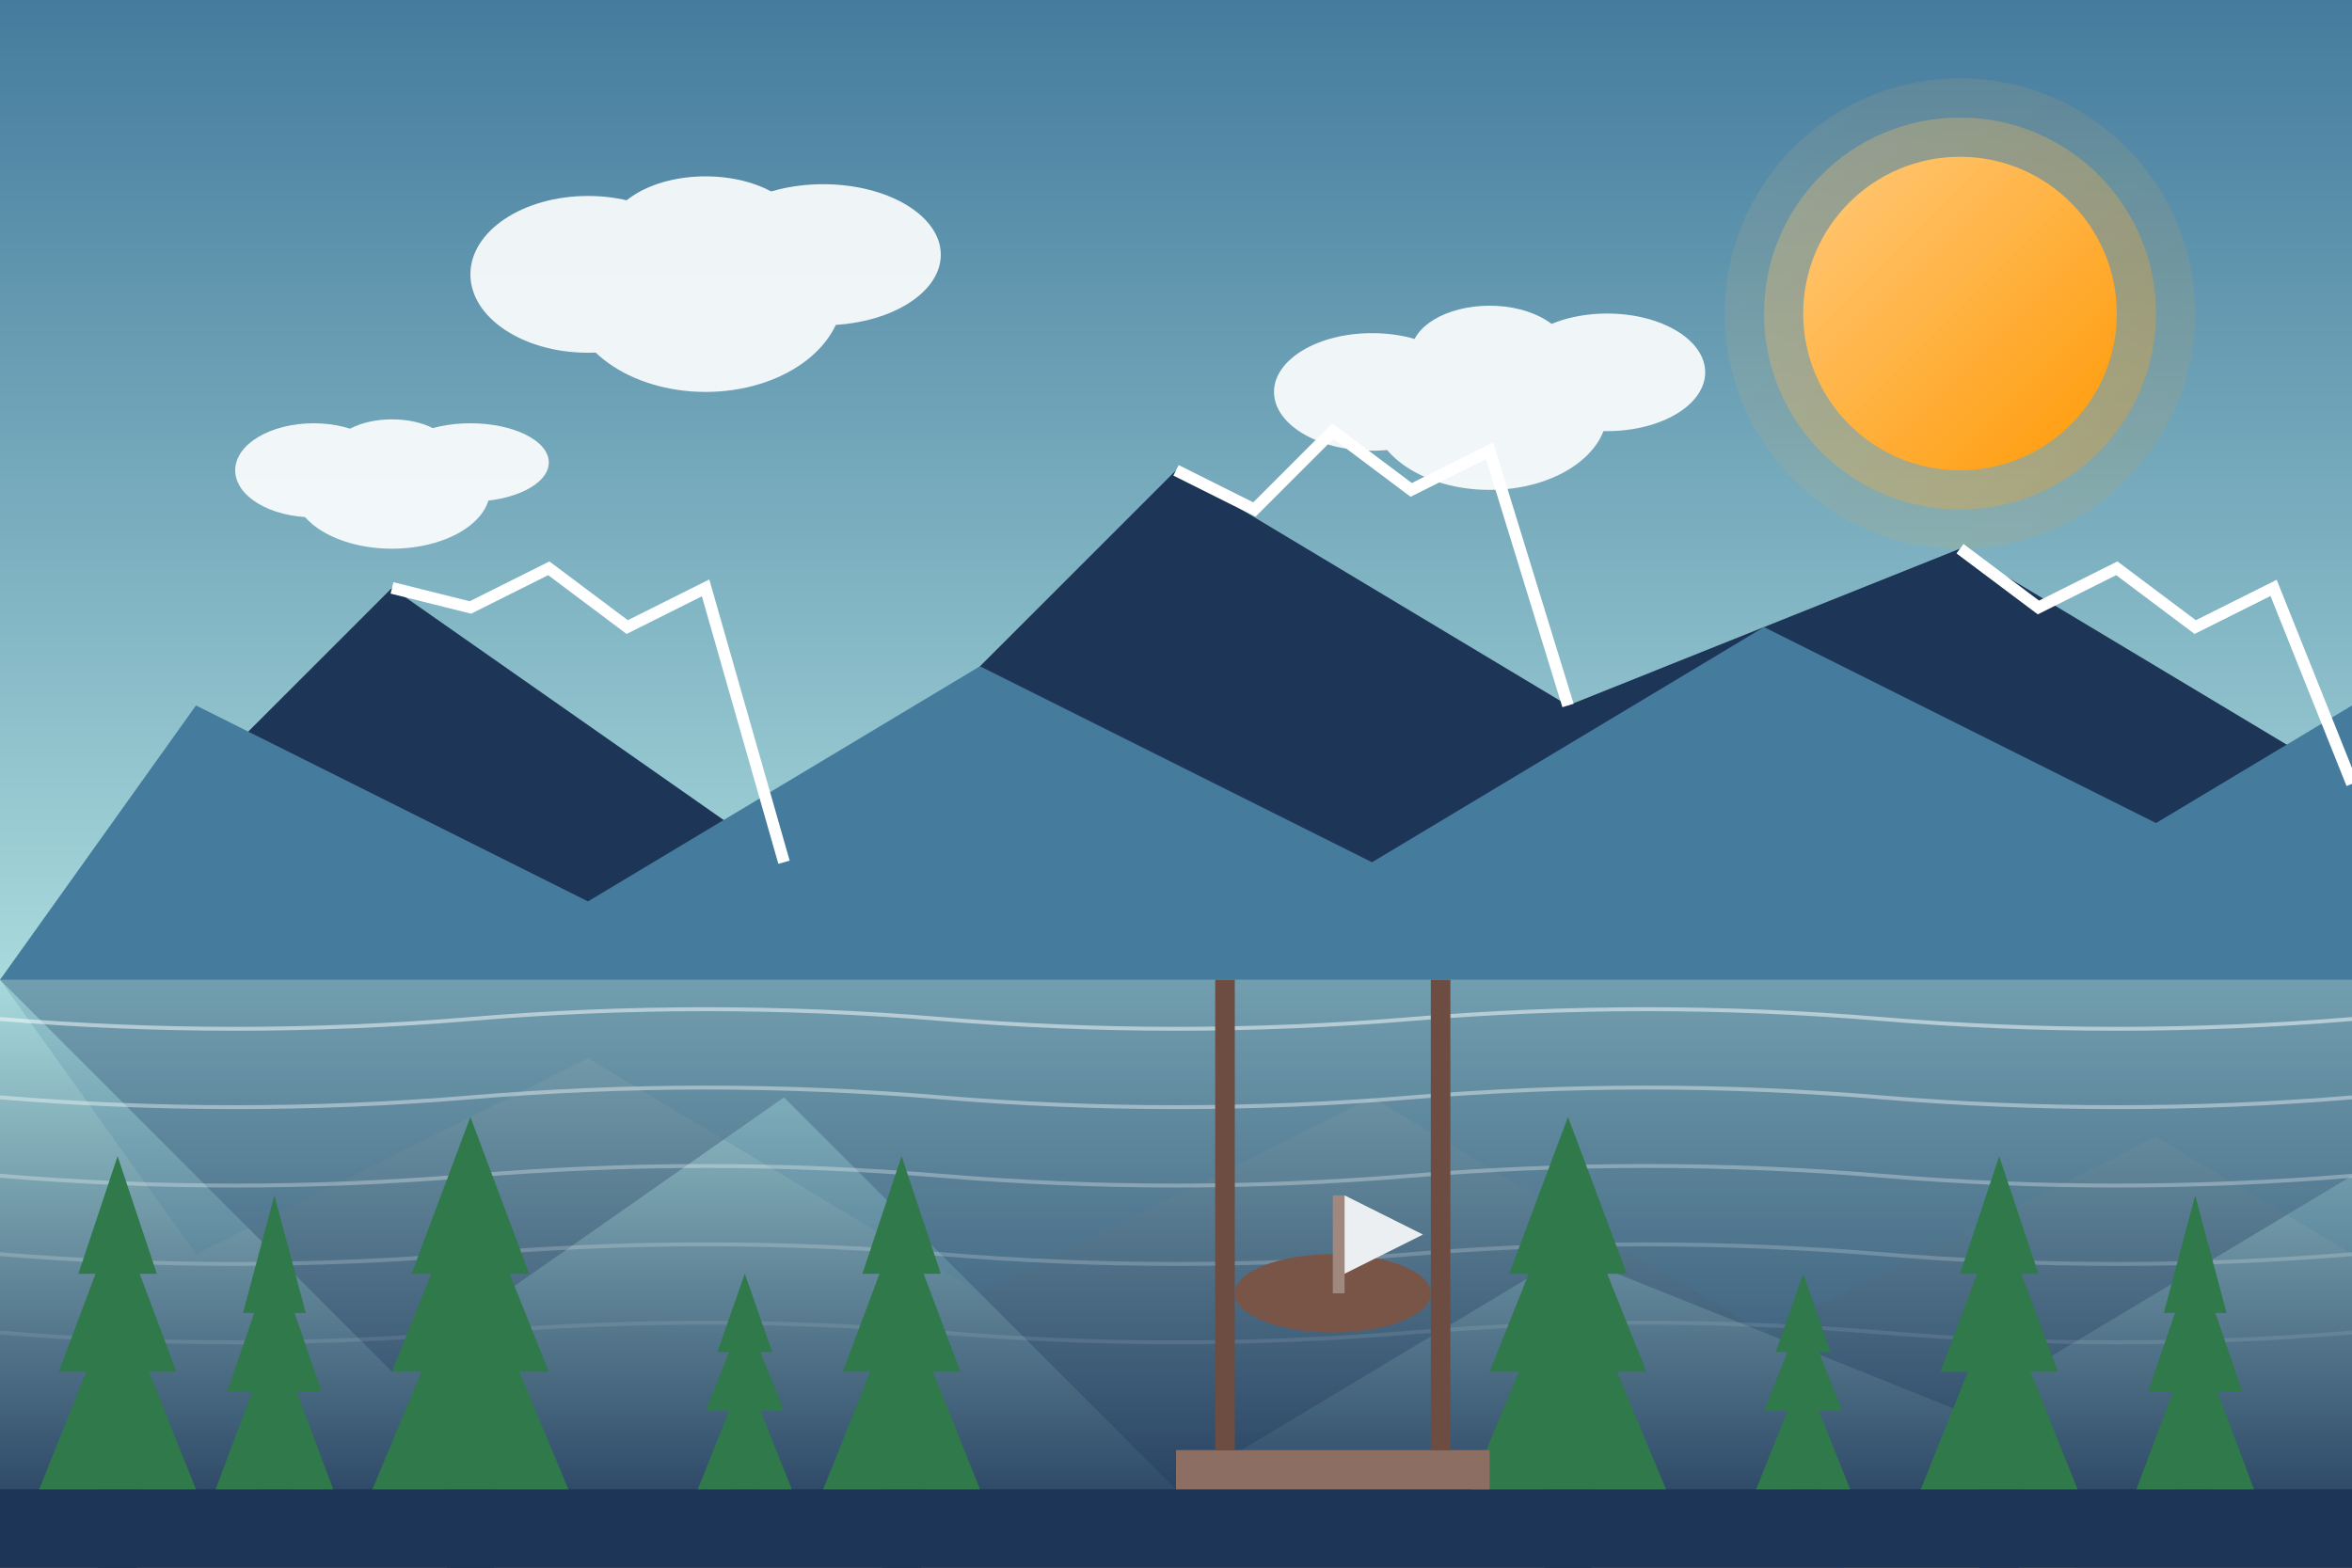
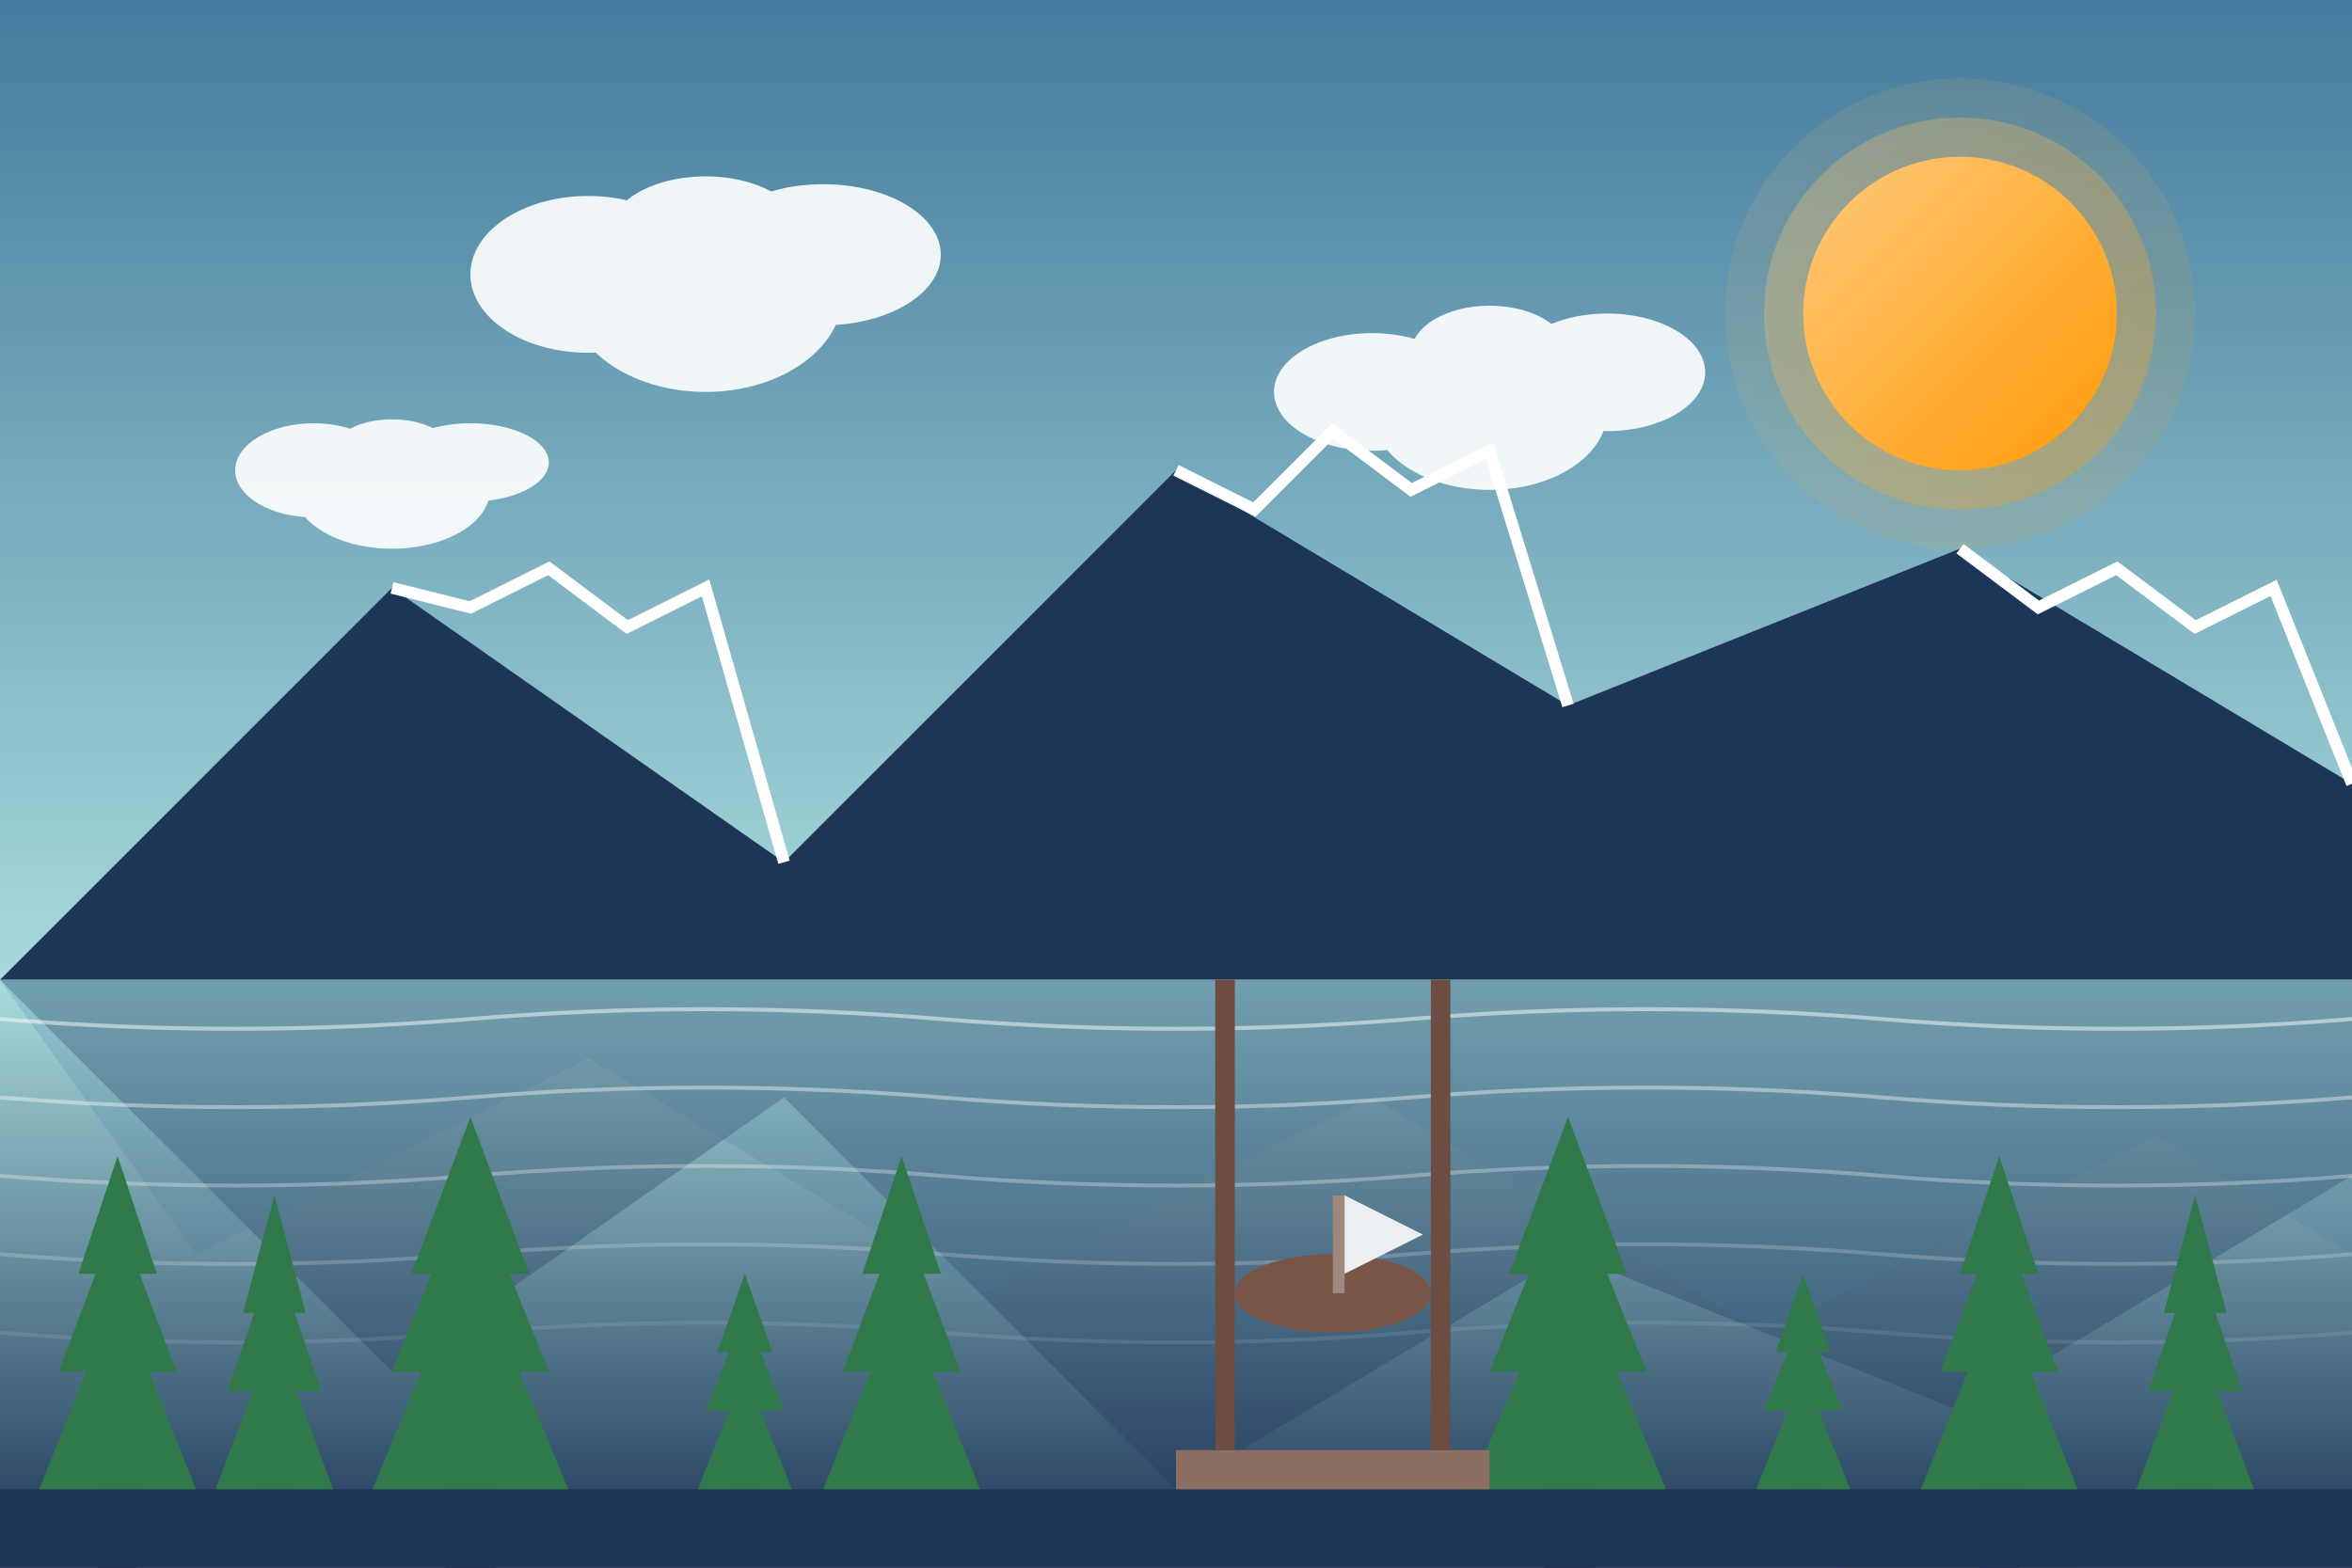
<svg xmlns="http://www.w3.org/2000/svg" width="600" height="400" viewBox="0 0 600 400">
  <rect x="0" y="0" width="600" height="400" fill="#808080" stroke="none" />
  <defs>
    <linearGradient id="skyGradient" x1="0%" y1="0%" x2="0%" y2="100%">
      <stop offset="0%" stop-color="#457B9D" />
      <stop offset="100%" stop-color="#A8DADC" />
    </linearGradient>
    <linearGradient id="waterGradient" x1="0%" y1="0%" x2="0%" y2="100%">
      <stop offset="0%" stop-color="#A8DADC" />
      <stop offset="100%" stop-color="#1D3557" />
    </linearGradient>
    <linearGradient id="sunGradient" x1="0%" y1="0%" x2="100%" y2="100%">
      <stop offset="0%" stop-color="#FFCC80" />
      <stop offset="100%" stop-color="#FF9800" />
    </linearGradient>
  </defs>
  <rect width="600" height="250" fill="url(#skyGradient)" />
  <circle cx="500" cy="80" r="40" fill="url(#sunGradient)" />
  <circle cx="500" cy="80" r="50" fill="url(#sunGradient)" opacity="0.3" />
  <circle cx="500" cy="80" r="60" fill="url(#sunGradient)" opacity="0.1" />
  <g opacity="0.9">
    <ellipse cx="150" cy="70" rx="30" ry="20" fill="white" />
    <ellipse cx="180" cy="75" rx="35" ry="25" fill="white" />
    <ellipse cx="210" cy="65" rx="30" ry="18" fill="white" />
    <ellipse cx="180" cy="60" rx="25" ry="15" fill="white" />
    <ellipse cx="350" cy="100" rx="25" ry="15" fill="white" />
    <ellipse cx="380" cy="105" rx="30" ry="20" fill="white" />
    <ellipse cx="410" cy="95" rx="25" ry="15" fill="white" />
    <ellipse cx="380" cy="90" rx="20" ry="12" fill="white" />
    <ellipse cx="80" cy="120" rx="20" ry="12" fill="white" />
    <ellipse cx="100" cy="125" rx="25" ry="15" fill="white" />
    <ellipse cx="120" cy="118" rx="20" ry="10" fill="white" />
    <ellipse cx="100" cy="115" rx="15" ry="8" fill="white" />
  </g>
  <polygon points="0,250 100,150 200,220 300,120 400,180 500,140 600,200 600,250" fill="#1D3557" />
-   <polygon points="0,250 50,180 150,230 250,170 350,220 450,160 550,210 600,180 600,250" fill="#457B9D" />
  <polyline points="100,150 120,155 140,145 160,160 180,150 200,220" fill="none" stroke="white" stroke-width="3" />
  <polyline points="300,120 320,130 340,110 360,125 380,115 400,180" fill="none" stroke="white" stroke-width="3" />
  <polyline points="500,140 520,155 540,145 560,160 580,150 600,200" fill="none" stroke="white" stroke-width="3" />
  <rect x="0" y="250" width="600" height="150" fill="url(#waterGradient)" />
  <polygon points="0,250 100,350 200,280 300,380 400,320 500,360 600,300 600,250" fill="#1D3557" opacity="0.3" />
  <polygon points="0,250 50,320 150,270 250,330 350,280 450,340 550,290 600,320 600,250" fill="#457B9D" opacity="0.2" />
  <ellipse cx="500" cy="420" rx="40" ry="30" fill="#FF9800" opacity="0.3">
    <animate attributeName="ry" values="30;25;20;25;30" dur="5s" repeatCount="indefinite" />
  </ellipse>
  <path d="M0,260 Q60,265 120,260 Q180,255 240,260 Q300,265 360,260 Q420,255 480,260 Q540,265 600,260" fill="none" stroke="white" stroke-width="1" opacity="0.5" />
  <path d="M0,280 Q60,285 120,280 Q180,275 240,280 Q300,285 360,280 Q420,275 480,280 Q540,285 600,280" fill="none" stroke="white" stroke-width="1" opacity="0.4" />
  <path d="M0,300 Q60,305 120,300 Q180,295 240,300 Q300,305 360,300 Q420,295 480,300 Q540,305 600,300" fill="none" stroke="white" stroke-width="1" opacity="0.3" />
  <path d="M0,320 Q60,325 120,320 Q180,315 240,320 Q300,325 360,320 Q420,315 480,320 Q540,325 600,320" fill="none" stroke="white" stroke-width="1" opacity="0.2" />
  <path d="M0,340 Q60,345 120,340 Q180,335 240,340 Q300,345 360,340 Q420,335 480,340 Q540,345 600,340" fill="none" stroke="white" stroke-width="1" opacity="0.1" />
  <rect x="0" y="380" width="600" height="20" fill="#1D3557" />
  <g transform="translate(30, 380)">
    <rect x="-5" y="0" width="10" height="20" fill="#1D3557" />
    <polygon points="0,-50 -20,0 20,0" fill="#2F794A" />
    <polygon points="0,-70 -15,-30 15,-30" fill="#2F794A" />
    <polygon points="0,-85 -10,-55 10,-55" fill="#2F794A" />
  </g>
  <g transform="translate(70, 380)">
    <rect x="-4" y="0" width="8" height="15" fill="#1D3557" />
    <polygon points="0,-40 -15,0 15,0" fill="#2F794A" />
    <polygon points="0,-60 -12,-25 12,-25" fill="#2F794A" />
    <polygon points="0,-75 -8,-45 8,-45" fill="#2F794A" />
  </g>
  <g transform="translate(120, 380)">
    <rect x="-6" y="0" width="12" height="20" fill="#1D3557" />
    <polygon points="0,-60 -25,0 25,0" fill="#2F794A" />
    <polygon points="0,-80 -20,-30 20,-30" fill="#2F794A" />
    <polygon points="0,-95 -15,-55 15,-55" fill="#2F794A" />
  </g>
  <g transform="translate(190, 380)">
    <rect x="-3" y="0" width="6" height="12" fill="#1D3557" />
    <polygon points="0,-30 -12,0 12,0" fill="#2F794A" />
    <polygon points="0,-45 -10,-20 10,-20" fill="#2F794A" />
    <polygon points="0,-55 -7,-35 7,-35" fill="#2F794A" />
  </g>
  <g transform="translate(230, 380)">
-     <rect x="-5" y="0" width="10" height="20" fill="#1D3557" />
    <polygon points="0,-50 -20,0 20,0" fill="#2F794A" />
    <polygon points="0,-70 -15,-30 15,-30" fill="#2F794A" />
    <polygon points="0,-85 -10,-55 10,-55" fill="#2F794A" />
  </g>
  <g transform="translate(400, 380)">
    <rect x="-6" y="0" width="12" height="20" fill="#1D3557" />
    <polygon points="0,-60 -25,0 25,0" fill="#2F794A" />
    <polygon points="0,-80 -20,-30 20,-30" fill="#2F794A" />
    <polygon points="0,-95 -15,-55 15,-55" fill="#2F794A" />
  </g>
  <g transform="translate(460, 380)">
    <rect x="-3" y="0" width="6" height="12" fill="#1D3557" />
    <polygon points="0,-30 -12,0 12,0" fill="#2F794A" />
    <polygon points="0,-45 -10,-20 10,-20" fill="#2F794A" />
    <polygon points="0,-55 -7,-35 7,-35" fill="#2F794A" />
  </g>
  <g transform="translate(510, 380)">
    <rect x="-5" y="0" width="10" height="20" fill="#1D3557" />
    <polygon points="0,-50 -20,0 20,0" fill="#2F794A" />
    <polygon points="0,-70 -15,-30 15,-30" fill="#2F794A" />
    <polygon points="0,-85 -10,-55 10,-55" fill="#2F794A" />
  </g>
  <g transform="translate(560, 380)">
    <rect x="-4" y="0" width="8" height="15" fill="#1D3557" />
    <polygon points="0,-40 -15,0 15,0" fill="#2F794A" />
    <polygon points="0,-60 -12,-25 12,-25" fill="#2F794A" />
    <polygon points="0,-75 -8,-45 8,-45" fill="#2F794A" />
  </g>
  <rect x="300" y="370" width="80" height="10" fill="#8D6E63" />
  <rect x="310" y="250" width="5" height="120" fill="#6D4C41" />
  <rect x="365" y="250" width="5" height="120" fill="#6D4C41" />
  <ellipse cx="340" cy="330" rx="25" ry="10" fill="#795548" />
  <rect x="340" y="305" width="3" height="25" fill="#A1887F" />
  <polygon points="343,305 363,315 343,325" fill="#ECEFF1" />
</svg>